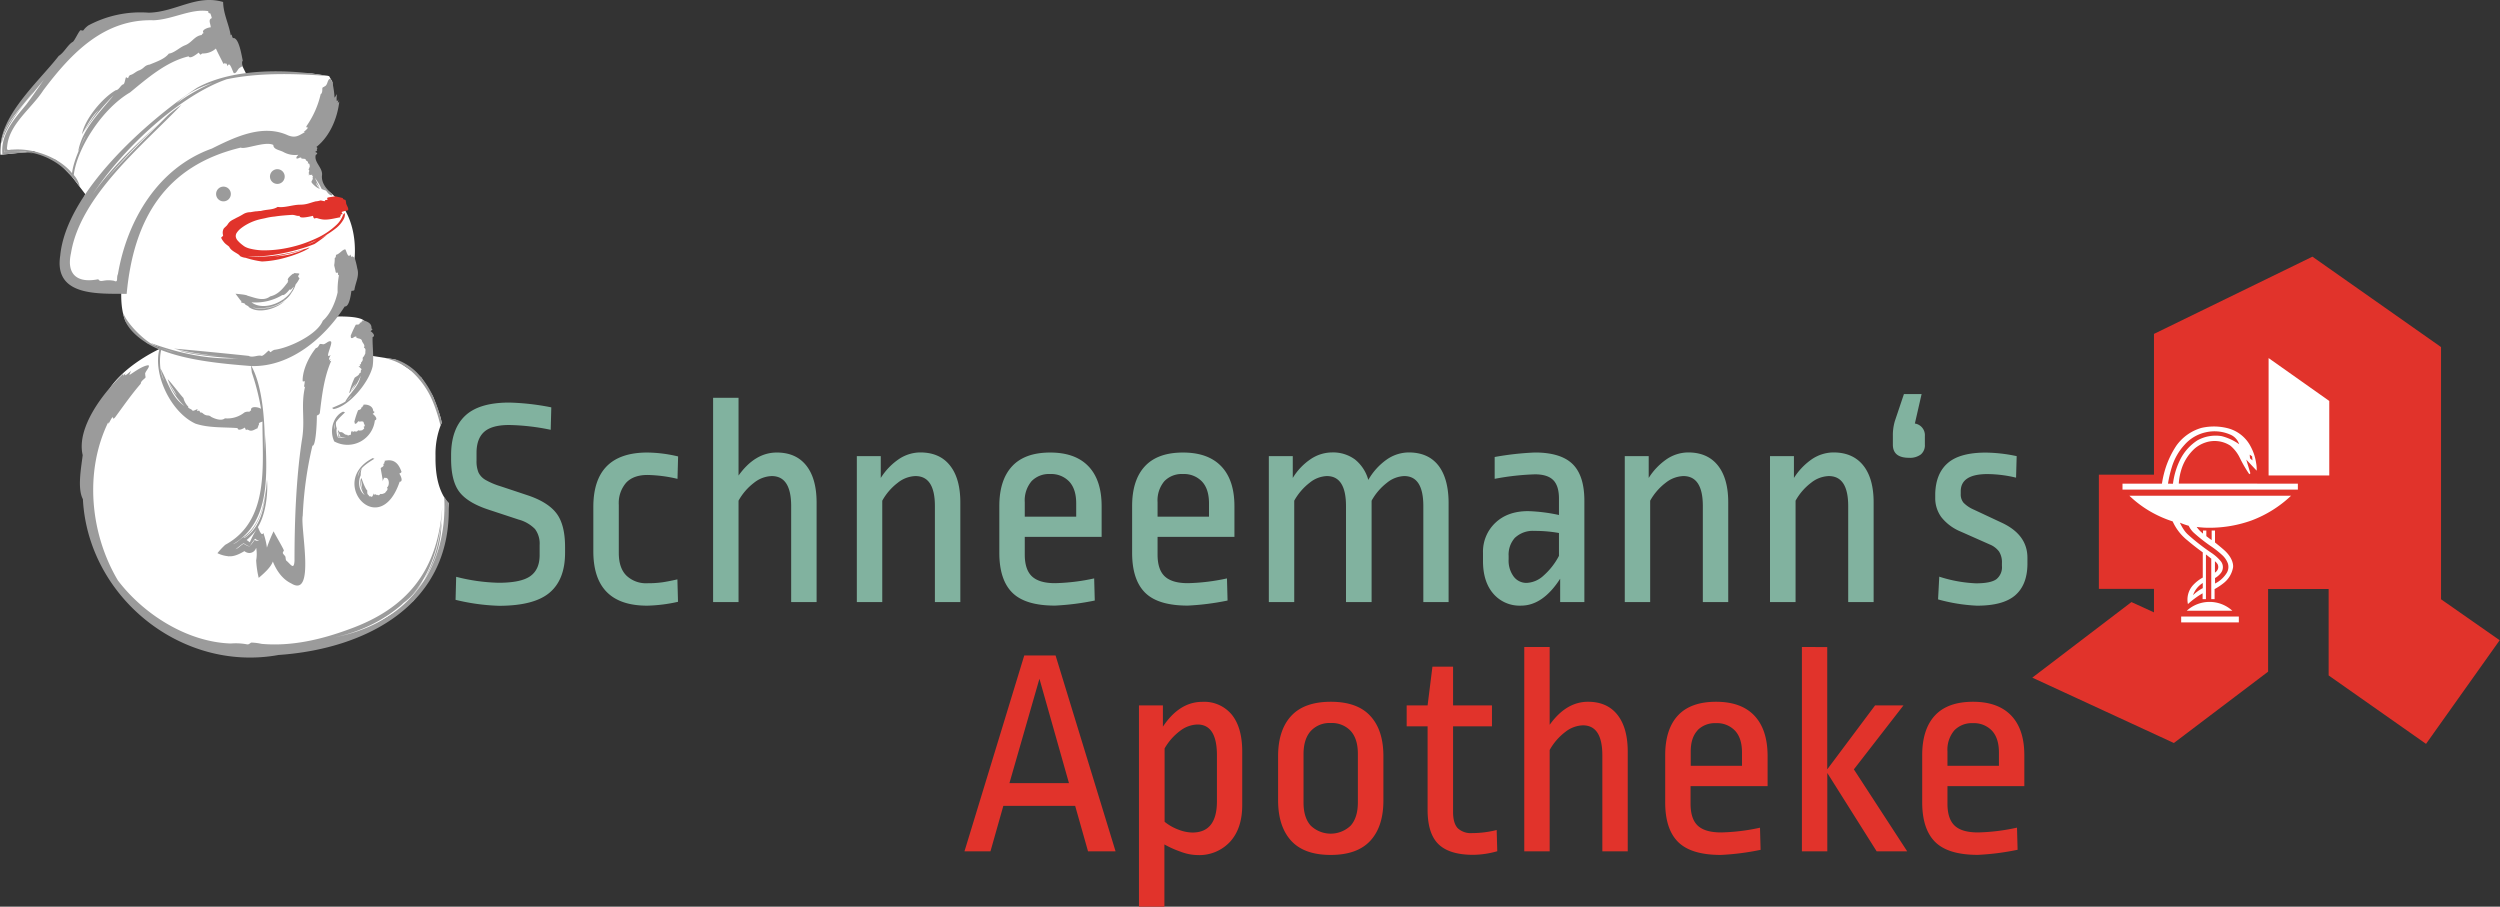
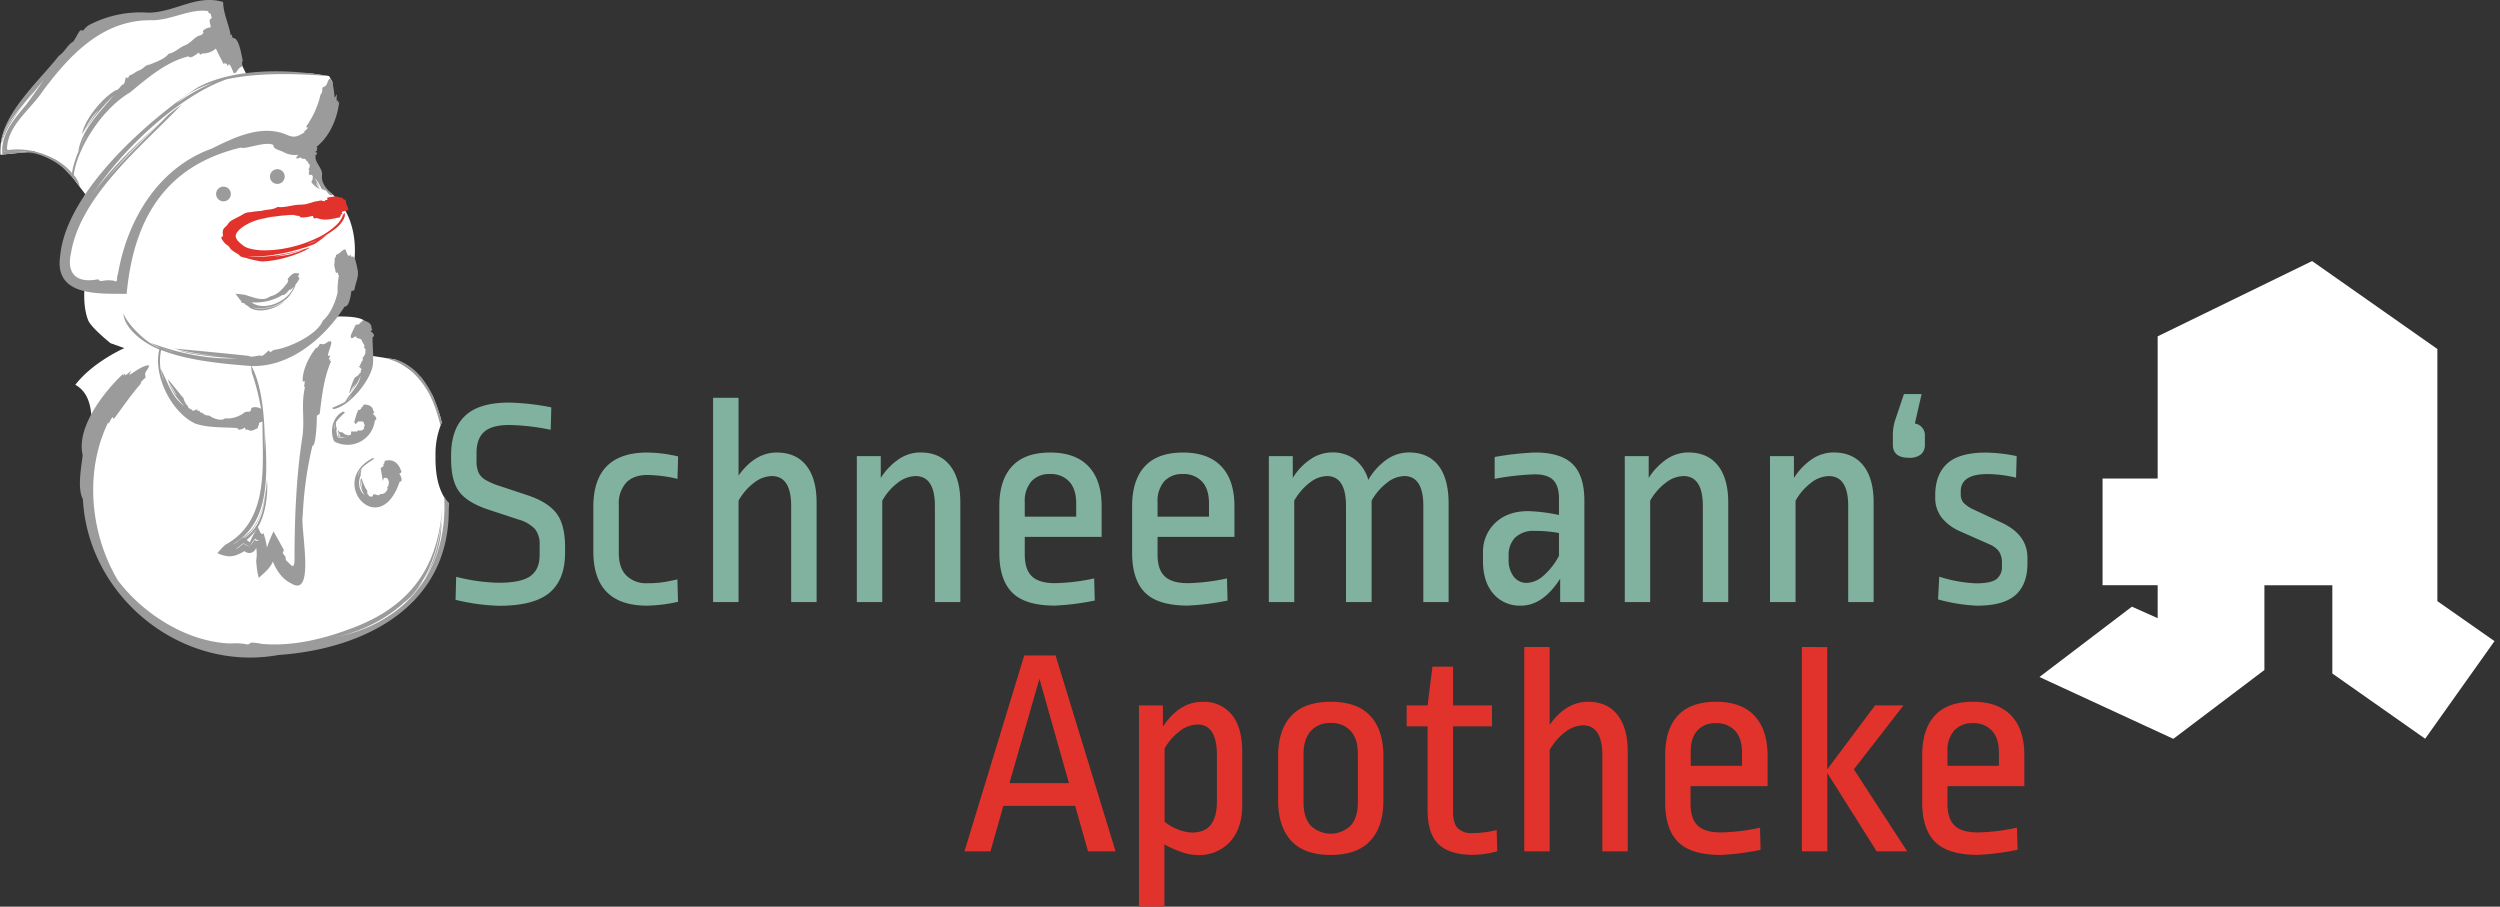
<svg xmlns="http://www.w3.org/2000/svg" width="750" height="272">
  <rect width="100%" height="100%" fill="#333333" stroke="none" />
  <path d="M316.67 196.63l18 58.77h-8.26l-3.86-13.64H301l-3.86 13.64h-7.8l17.94-58.77zm-4.84 7l-9 31.31h17.86zM369.53 214.39c2.09 2.58 3.14 6.28 3.14 11.13v16q0 7-3.64 11a12.6 12.6 0 01-9.82 4 14.81 14.81 0 01-5-1 30.4 30.4 0 01-4.89-2.19V272h-7.63v-60.39h7.18V218q4.94-7.44 11.84-7.45a10.73 10.73 0 018.82 3.84zM354 219.28a17.25 17.25 0 00-4.62 5.25v22a14.58 14.58 0 004.17 2.37 12 12 0 004.17.86q7.35 0 7.36-9.34V226.6q0-9.24-5.83-9.25a8.92 8.92 0 00-5.25 1.93zM411.11 214.8q3.92 4.26 3.91 12.07v13.28q0 7.8-3.91 12.06t-11.88 4.27q-8 0-11.89-4.27t-3.91-12.06v-13.28q0-7.81 3.91-12.07t11.89-4.27q7.98 0 11.88 4.27zm-17.9 4.53c-1.43 1.61-2.15 3.92-2.15 6.91v14.53q0 4.5 2.15 6.91a8.66 8.66 0 0012 0q2.14-2.42 2.15-6.91v-14.62q0-4.49-2.15-6.87a7.72 7.72 0 00-6-2.37 7.62 7.62 0 00-6 2.42zM435.92 211.61h11.67v6.28h-11.67v25.67c0 2.27.47 3.9 1.39 4.89a5.76 5.76 0 004.36 1.48A30.07 30.07 0 00449 249l.18 6.37a27.39 27.39 0 01-7.18 1.08q-7.17 0-10.45-3.19t-3.27-10.36v-25H422v-6.28h6.28l1.45-11.62h6.19zM464.9 217.44q4.94-6.9 11.49-6.91 5.75 0 8.84 3.91t3.09 11.08v29.88h-7.62v-28.8q0-9-5.83-9a9 9 0 00-5.3 2 17.34 17.34 0 00-4.67 5.4v30.4h-7.62v-61.29h7.62zM526.28 214.66q3.94 4.13 4 11.94v9.24h-23.11v5.29q0 4.58 2.2 6.6c1.46 1.34 3.78 2 7 2a59.79 59.79 0 0011.63-1.42l.18 6.64a76.07 76.07 0 01-11.93 1.53q-8.88 0-12.79-3.86t-3.9-11.94V226.6q0-7.82 3.81-11.94t11.44-4.13q7.53 0 11.47 4.13zm-17 4.44c-1.38 1.47-2.06 3.58-2.06 6.33v4.31h15.38v-4c0-2.87-.7-5.06-2.11-6.55a7.41 7.41 0 00-5.7-2.24 7.28 7.28 0 00-5.56 2.15zM548.17 194.11v36.7l14.36-19.2h8.52l-14.89 19.2 16 24.59H563l-14.81-23.51v23.51h-7.62v-61.29zM603.36 214.66q3.95 4.13 3.94 11.94v9.24h-23.06v5.29c0 3.05.74 5.25 2.2 6.6s3.78 2 7 2a59.79 59.79 0 0011.66-1.44l.18 6.64a76.07 76.07 0 01-11.93 1.53q-8.89 0-12.79-3.86t-3.9-11.94V226.6q0-7.82 3.81-11.94t11.44-4.13c4.99 0 8.81 1.38 11.45 4.13zm-17.05 4.44a8.91 8.91 0 00-2.07 6.33v4.31h15.44v-4c0-2.87-.71-5.06-2.11-6.55a7.44 7.44 0 00-5.7-2.24 7.27 7.27 0 00-5.56 2.15z" fill="#e1332b" />
  <path d="M647.3 100.9v42.65h-16.53v32h16.53v9.9l-7.73-3.45-27.74 21.1L652 221.65 679.32 201v-25.42h20.38v26.47l27.85 19.57 20.8-29.28c-3-2.13-17.14-12-17.14-12V104.7l-37.58-26.38z" fill="#fff" />
-   <path d="M732.31 179.78v-75.66L693.73 77l-47.54 23.17v42.23h-16.53v34.25h16.53v7.06l-6.76-3.09-29.74 22.67 42.47 19.61 28.27-21.4v-24.81h18.16v25.94l29.22 20.53 22.09-31.09zm-33.53-37.15h-18.2v-35.21l18.2 12.87z" fill="#e1332b" />
  <path fill="#fff" d="M654.35 184.95h17.3v1.76h-17.3zM656 183.22h13.7a10.14 10.14 0 00-13.67 0z" />
  <path d="M675.46 156.14a35.22 35.22 0 0011.86-7.42h-48.51a32.78 32.78 0 006.24 4.7 34.44 34.44 0 006.75 3 15.32 15.32 0 004.49 5.74c2.16 1.85 4.54 3.55 4.54 3.55v7.56a11.52 11.52 0 00-3 2.37 6.44 6.44 0 00-1.45 5.58 25.94 25.94 0 014.4-3.23v1.74h1v-13.4l1.6 1.27v12.13h1v-3A19 19 0 00667 175a7.69 7.69 0 002.92-4.79c.15-1.4-.64-3.34-2.59-5.11-1.21-1.08-2.83-2.36-2.83-2.36v-3.57h-1v2.87c-1.19-.87-.78-.57-1.6-1.2v-1.67h-1v.91a9.3 9.3 0 01-1.9-2 27.86 27.86 0 003.89.25 37.45 37.45 0 0012.57-2.19zm-14.63 20.3a12.32 12.32 0 00-2.92 2.12 7 7 0 012.92-3.66zm2.65-12.44a27.94 27.94 0 013.18 2.53 6.39 6.39 0 011.71 2.53 3.48 3.48 0 01-.3 2.73 8.65 8.65 0 01-3.56 3.27v-1.65a5.69 5.69 0 001.86-1.66 2.83 2.83 0 00-.19-3.45 13.26 13.26 0 00-2.56-2.31 64.4 64.4 0 01-7.28-5.66 7.89 7.89 0 01-1.17-1.38 13.88 13.88 0 01-1.2-2.15 18.49 18.49 0 002.64.93 6.9 6.9 0 001.5 2.07 49.32 49.32 0 005.37 4.2zm1 7.8v-3.44a4 4 0 01.81.91 1.92 1.92 0 01.1 1.4 2.18 2.18 0 01-.88 1.1zM653.63 145.07a18.5 18.5 0 011-4.88 14.12 14.12 0 013.86-5.7 9.71 9.71 0 013.15-1.74 8.65 8.65 0 017.47.95 11 11 0 012.9 3.79 38.66 38.66 0 002.78 4.77l.33-.26-1.24-4.11 3.12 3.31a9.69 9.69 0 00-.16-2.29 17.37 17.37 0 00-.56-2.44 16.37 16.37 0 00-1.49-3.25 10.77 10.77 0 00-6.62-4.79 16.79 16.79 0 00-7.78-.05 14 14 0 00-7.51 5.36 27.38 27.38 0 00-3.39 7.26 31.37 31.37 0 00-.91 4.1h-11.83v1.78h52.61v-1.78zm22-8.16l.11 1.21-.74-.64-.09-1.09zm-25.23 8.19a33.71 33.71 0 011.14-4.93 17.25 17.25 0 013.84-6.75 11.88 11.88 0 016.26-3.71 11.74 11.74 0 017.41.66 4.69 4.69 0 012.7 2.9 15.91 15.91 0 00-5.26-2.43 11.28 11.28 0 00-7.24 1.25A14.77 14.77 0 00654 138a22.35 22.35 0 00-2.11 7.12z" fill="#fff" />
  <path d="M165.39 122.21l-.18 6.73a66.74 66.74 0 00-12.47-1.44q-5.2 0-7.5 2.07c-1.52 1.37-2.28 3.47-2.28 6.28v2.33a8.84 8.84 0 00.58 3.55 5.22 5.22 0 002.11 2.24 21.83 21.83 0 004.57 1.93l8.35 2.78q6 2.07 8.48 5.47t2.47 10v1.71q0 8-4.63 11.93t-15.12 3.95a62.71 62.71 0 01-13.1-1.79l.18-6.91a55.63 55.63 0 0012.75 1.79q6.72 0 9.51-2t2.78-6.32v-3a7.31 7.31 0 00-1.39-4.8 10.77 10.77 0 00-4.89-2.83l-9.25-3.05q-6.18-2.07-8.61-5.34t-2.42-9.92v-1q0-7.81 4.17-11.8t13.24-4a73.06 73.06 0 0112.65 1.44zM203.43 136.93l-.18 6.73a41.81 41.81 0 00-9-1.17q-4.22 0-6.41 2.33a9.3 9.3 0 00-2.2 6.64v14.45q0 4.49 2.29 6.77a8.51 8.51 0 006.32 2.29 31.53 31.53 0 004.4-.27c1.25-.18 2.78-.48 4.57-.89l.18 6.73a46.14 46.14 0 01-9.24 1.16q-16.16 0-16.16-16.33v-13.28q0-16.34 16.24-16.33a41.51 41.51 0 019.19 1.17zM221.56 142.67q4.94-6.91 11.48-6.91 5.75 0 8.84 3.9t3.1 11.08v29.88h-7.63v-28.8q0-9-5.83-9a9 9 0 00-5.3 2 17.23 17.23 0 00-4.66 5.39v30.41h-7.63v-61.28h7.63zM285 139.66q3.1 3.9 3.1 11.08v29.88h-7.63v-28.8q0-9-5.83-9a9 9 0 00-5.3 2 17.23 17.23 0 00-4.66 5.39v30.41h-7.63v-43.78h7.18v6.55a19.18 19.18 0 015.43-5.66 11.65 11.65 0 016.5-2q5.78.03 8.84 3.93zM326.54 139.89q3.94 4.13 3.95 11.93v9.24h-23.06v5.3q0 4.57 2.2 6.59t6.95 2a60.63 60.63 0 0011.67-1.43l.18 6.64a77.2 77.2 0 01-11.94 1.52q-8.88 0-12.78-3.86t-3.91-11.93v-14.07q0-7.8 3.82-11.93t11.44-4.13q7.53 0 11.48 4.13zm-17.05 4.44a8.92 8.92 0 00-2.06 6.32V155h15.43v-4q0-4.3-2.11-6.55a7.44 7.44 0 00-5.69-2.24 7.26 7.26 0 00-5.57 2.12zM366.38 139.89q3.94 4.13 3.95 11.93v9.24h-23.06v5.3q0 4.57 2.2 6.59t6.95 2a60.63 60.63 0 0011.67-1.43l.18 6.64a77.2 77.2 0 01-11.94 1.52q-8.88 0-12.78-3.86t-3.91-11.93v-14.07q0-7.8 3.82-11.93t11.44-4.13q7.53 0 11.48 4.13zm-17.05 4.44a8.92 8.92 0 00-2.06 6.32V155h15.43v-4q0-4.3-2.11-6.55a7.44 7.44 0 00-5.69-2.24 7.26 7.26 0 00-5.57 2.12zM431.53 139.66q3 3.9 3.05 11.08v29.88H427v-28.8q0-9-5.74-9a8.69 8.69 0 00-5.16 2 17.39 17.39 0 00-4.62 5.39v30.41h-7.68v-28.8q0-9-5.74-9a8.69 8.69 0 00-5.16 2 17.55 17.55 0 00-4.63 5.39v30.41h-7.62v-43.78h7.18v6.55a18.11 18.11 0 015.38-5.66 11.6 11.6 0 016.37-2 11.08 11.08 0 016.91 2.11 11.86 11.86 0 014 6.14 18.89 18.89 0 015.56-6.14 11.68 11.68 0 016.64-2.11q5.79.03 8.84 3.93zM471.77 139.21q3.54 3.47 3.54 11v30.41h-7.26v-7q-5.21 8.07-11.76 8.07a10.38 10.38 0 01-8.3-3.59q-3.09-3.59-3.09-9.78v-2.51a11.88 11.88 0 013.67-8.93q3.69-3.54 9.88-3.54a50.56 50.56 0 019.24 1.16v-4.93c0-2.57-.59-4.43-1.75-5.57s-3-1.7-5.43-1.7a76.18 76.18 0 00-12.11 1.35v-6.55a87.57 87.57 0 0112.11-1.35q7.71.01 11.26 3.46zm-17.18 22a7.52 7.52 0 00-2 5.57v1a8 8 0 001.53 5.21 4.76 4.76 0 003.86 1.88 7.92 7.92 0 005-2.11 20.76 20.76 0 004.71-6v-6.86a40.61 40.61 0 00-7.36-.63 7.79 7.79 0 00-5.74 1.97zM515.38 139.66q3.09 3.9 3.09 11.08v29.88h-7.62v-28.8q0-9-5.84-9a9 9 0 00-5.29 2 17.26 17.26 0 00-4.67 5.39v30.41h-7.62v-43.78h7.18v6.55a19.28 19.28 0 015.42-5.66 11.7 11.7 0 016.51-2q5.75.03 8.84 3.93zM559 139.66q3.09 3.9 3.09 11.08v29.88h-7.63v-28.8q0-9-5.83-9a9 9 0 00-5.29 2 17.26 17.26 0 00-4.67 5.39v30.41H531v-43.78h7.18v6.55a19.43 19.43 0 015.43-5.66 11.68 11.68 0 016.51-2q5.76.03 8.88 3.93zM574.46 127.06a3.53 3.53 0 013 3.76v2.52a3.6 3.6 0 01-1.21 3 5.47 5.47 0 01-3.54 1q-4.85 0-4.85-3.94v-2.69a14.76 14.76 0 01.63-4.49l2.69-8h5.3zM605 136.84l-.18 6.46a38 38 0 00-8.52-1.08q-8.09 0-8.08 5.2v.81a3.86 3.86 0 00.85 2.6 9.76 9.76 0 003.1 2.07l8.43 3.95q7.63 3.59 7.63 10.49v2q-.09 6.19-3.72 9.29T593 181.7a52.21 52.21 0 01-11.58-1.88l.36-6.82a41.28 41.28 0 0011 2q4.39 0 6.1-1.21a4.57 4.57 0 001.7-4v-.9a6 6 0 00-.85-3.41 6.59 6.59 0 00-2.83-2.15l-8.7-3.86a14.35 14.35 0 01-5.79-4.31 9.64 9.64 0 01-1.84-5.83v-1.26q.18-6.09 3.82-9.2t11.44-3.09a46.43 46.43 0 019.17 1.06z" fill="#81b29f" />
-   <path d="M134.6 151c-.21-.25-.42-.49-.61-.74-2.24-3-3.34-7.19-3.34-12.7v-1a23.94 23.94 0 011.86-9.72c-.06-.32-.13-.65-.19-.94-.39-1.84-2.47-7.09-2.47-7.09l-3.46-5.56-3.78-2.61-4-2.78-8.3-1.31v-4.83s-.07-4.58-1.1-5.54c-1.74-1.63-9.56-1.18-9.56-1.18l3.65-4.93 3-9.69s0-1.8.07-2.62c.67-8.35-1.89-15.16-6.57-19.4-.66-.6-2.82-2.21-2.82-2.21l-2.75-6.64-1-7.46 6.5-9.95v-7.51l-1-1.76-5.1-.76H78.37l-4.37.37-2.09-4.24-8.36-16.55L48 4.75l-12.87.83-11.22 7.25-10.58 10.08s-9 10.9-11.24 14.66a16.65 16.65 0 00-1.95 8.87l3.73-.38 6.13-.71L16.75 48l4.83 5 4 5.24-1.7 4.92-4.08 9.76-.21 8.94 5.8 4.1h11.1s-.65 5.83 1.06 10.11c.89 2.23 6.7 6.88 6.7 6.88l4.15 1.49s-9.39 4.1-14.7 11C30.44 119.7 26.41 134 26.41 134l.84 25.49 8.75 17.3 16.1 13.91 26.21 5.61 31.2-6.91 14.49-9.11 6.85-11.16s3.22-12.53 3.62-16.86c.08-.41.11-.83.13-1.27z" fill="#fff" />
+   <path d="M134.6 151c-.21-.25-.42-.49-.61-.74-2.24-3-3.34-7.19-3.34-12.7v-1a23.94 23.94 0 011.86-9.72c-.06-.32-.13-.65-.19-.94-.39-1.84-2.47-7.09-2.47-7.09l-3.46-5.56-3.78-2.61-4-2.78-8.3-1.31v-4.83s-.07-4.58-1.1-5.54c-1.74-1.63-9.56-1.18-9.56-1.18l3.65-4.93 3-9.69s0-1.8.07-2.62c.67-8.35-1.89-15.16-6.57-19.4-.66-.6-2.82-2.21-2.82-2.21l-2.75-6.64-1-7.46 6.5-9.95v-7.51l-1-1.76-5.1-.76H78.37l-4.37.37-2.09-4.24-8.36-16.55L48 4.75l-12.87.83-11.22 7.25-10.58 10.08s-9 10.9-11.24 14.66a16.65 16.65 0 00-1.95 8.87l3.73-.38 6.13-.71L16.75 48l4.83 5 4 5.24-1.7 4.92-4.08 9.76-.21 8.94 5.8 4.1s-.65 5.83 1.06 10.11c.89 2.23 6.7 6.88 6.7 6.88l4.15 1.49s-9.39 4.1-14.7 11C30.44 119.7 26.41 134 26.41 134l.84 25.49 8.75 17.3 16.1 13.91 26.21 5.61 31.2-6.91 14.49-9.11 6.85-11.16s3.22-12.53 3.62-16.86c.08-.41.11-.83.13-1.27z" fill="#fff" />
  <path d="M103.44 63.88a2.93 2.93 0 01-.39 1.95 9 9 0 01-2.14 2.55A31.06 31.06 0 0195 72.06l-2.76 1.25A12.19 12.19 0 0095 72.06c.89-.43 1.94-.92 3.1-1.61-1.32 1.09-2.72 2.07-3.74 2.75-.81.32-1.65.63-2.5.92a60.23 60.23 0 01-11.49 2.57 33.15 33.15 0 01-6.07.13 17.93 17.93 0 002.82.22 41.9 41.9 0 006-.47 60 60 0 008.5-1.95l-.44.19s-2.17.74-4.41 1.27-4.53.92-4.53.92c-.52.07-1.05.12-1.59.22l.8-.11.79-.11c1.36-.16 2.69-.29 4.16-.55.9-.19 1.9-.55 2.78-.79a13.81 13.81 0 002-.85l1.3-.45a3.48 3.48 0 00.41-.1c-.42.52-3.35 1.91-6.57 2.84a30.53 30.53 0 01-7.71 1.35 27 27 0 01-4.92-1.11 4.29 4.29 0 01-1.69-.52c0-.11-.25-.3-.47-.5-1-.66-2.23-1.19-2.73-2.21-.18-.32-1-.72-1.55-1.38s-1-1.41-.85-1.52c.5-.42.57-.44.51-.68a2.71 2.71 0 01.13-1.8c.08-.3.9-.88 1.17-1.27.82-1.33 1.41-1.35 2.71-2.11A19.72 19.72 0 0073 64.23a4.08 4.08 0 012.1-.57c.12 0 .9-.17 1.66-.26.39 0 .75-.07 1-.09h.44c2.12-.58 3.53-.27 5.11-1.24 2 .34 4.53-.65 6.63-.66s2.93-.53 4.75-1a5.37 5.37 0 001.31-.24c.31-.14 1 .24 1.57.16l-.13-.27.7-.1c.18 0 .13-.11.09-.2s-.18-.37.13-.5c.73-.15 1.48-.27 2.25-.35.75.14 1.49.32 2.22.51a.9.9 0 00.19.36l.64.22a6.56 6.56 0 01.16.76c0 .78.85 1.56.61 2.26-.09.2-1.33.24-1.89.59-.13.11.16.37.28.65-.73 0-.77.28-.48.54H102l.16.37c-1.83.31-3.85.94-5.61.63a9.86 9.86 0 01-1.44-.37 2.23 2.23 0 00-.83.13c-.3-.24-.27-.53-.4-.81-1.31.31-4.07.94-4 0-1 .13-1.29-.33-2.39-.28-1.44.09-3.28.21-5.07.49a17.67 17.67 0 00-2.85.49l-1 .21a15.41 15.41 0 00-4.53 1.67 13.57 13.57 0 00-1.81 1.21 5.78 5.78 0 00-1.22 1.32 1.77 1.77 0 00-.27 1.18 2.31 2.31 0 00.6 1.17 9.73 9.73 0 001.54 1.39 4.3 4.3 0 00.78.51 6.6 6.6 0 001 .39 17.45 17.45 0 005.13.6 34.6 34.6 0 005.3-.51 38.25 38.25 0 009.49-2.94 22.13 22.13 0 006.36-4.18 7.51 7.51 0 002-3.09s.52-.5.55-.52" fill="#e1332b" />
  <path d="M99.75 58.36l-.26.3c-1.19-.27-1.73-1.9-2.56-2.51-.15-.08.75.77.85 1.06-.46-.19-.91-.37-1.27-.49a18.76 18.76 0 00-2.05-3.39s1.41 3 1.4 3a17.76 17.76 0 01-1.06-1.56 2.69 2.69 0 001.11 1.73.28.28 0 000 .09c-.75 0-2.47-1.66-2.47-2s.45-.75.41-1.08c-.2-.19-.09-.26.08-.42 0-.22-.42-.29-.22-.55s-1.43.11-1.19 0c.9-.46.25-.13 0-.33 0 0 .31-.27.24-.31-.32-.1 0-.29 0-.56.14-.47-.47-.28 0-.84 0-.07.21-.71.21-.71-.25-.33.1-.79-.66-.76.42-.63-.51-.69-.58-1.08 0-.6-1.65 0-1.37-.8l-.23.16c-.39-.11-.81.53-1.26.13a5.92 5.92 0 01.21-.58 1 1 0 00.39-.42 7.12 7.12 0 01-4.47-.85c-1.18-.61-3-.75-3-2.1-2.35-1.24-8.47 1.45-9.77.79C49.49 49.72 40.08 65.81 38 88.16c-8.4-.1-21.87.88-19.93-11.5 1.79-18.9 26-40.35 41-50.3 11.53-6.36 28.81-5.49 39.6-3.53-11.76-.91-35.72-2.22-45.74 8.3 2.57-2.15 10.77-7.25 17.17-8C52.13 28 27 53.43 21.53 70.78c4.54-14.83 19-27 29.92-37.19A222.81 222.81 0 0031.61 54c5.93-6.62 12.51-13.19 18.88-19.53a38.2 38.2 0 013.92-3C42.9 43.53 24.12 58.67 21.3 75.92c-1.47 6.61 2.09 9.08 8.18 7.85.79 1.21 1.56-.14 4.74.47 1.38.7.62-1 1.16-2 2.73-16.11 12-31.89 28.18-37.67 7.14-3.57 15.31-7.44 22.88-3.95 2.27.89 3.27 0 5.07-1h-.41c.2-.21 1.61-1.3 1.14-1.4-.28 0-.53 0-.17-.57a27.25 27.25 0 004.13-9.39c.57-.32.47-1.31.51-1.88.23-.31.54-.26.69-.5.39-.06.71-.68.88-1.29 1.32-3.44 2.07 3.65 2.06 4.54.07.41.41-.49.72-.89-.19 2.31 0 2.49.41 1.57 0 .56-.15 1.11-.15 1.11l.47-.49c-.56 5-2.79 10.44-6.91 13.69.75.2-.16.94.32 1a5.82 5.82 0 01-.68.47c.37.11 1.1.41.22.86-.65 2.22 2.1 3.82 1.87 6.07-.4 3.11 2.69 5.25 3.14 5.84zM1.46 45.59c0-.42-.06-.88-.06-1.26v1.31a23.8 23.8 0 018.84.44C7 45.49 4 46.17.8 46.3c-.21.09-.06-.35-.11-.42-.38-5.94 3.84-10.43 7.25-14.59 2.6-3.46 5.69-8.16 8.21-11.7C12.25 26.29 2.33 35.1.48 43.13c.56-6 6.67-11 9.51-15.66C6.12 33-.21 38 .2 45.61-.81 35.2 11.83 24.3 17.62 16.77c1.63-1 2.76-3.42 4.2-4.2.56-.32 1.86-3.33 2.38-3.52 1.27.31.32.07 2.3-1.42a33.17 33.17 0 0118.18-3.82C52.75 3.58 59-1.76 66.94.6c.06 3.57 1.68 6.48 2.28 10l.21-.27c.15.19.34 1.39.64 1.07 1.65.13 2.38 5.08 2.77 6.85-.38.21-.13 1.21-.12 1.54-.2.29-.51.3-.65.49-.74.22-1.07 1.83-1.85 1.66-.27.25-1.3-4.11-1.93-2.06-.37-1.1-.68-1.07-.77-.54-.1-.25-.21-.5-.21-.5l-.26.37c-.68-1.46-1.55-3-2.28-4.65a5.76 5.76 0 01-4 1.48c-.18 0-.46.28-.57.37-.31-.14-.4-.42-.6-.63-.84.68-2.65 2-3 1.12-6.71 1.57-12.5 6.66-17.6 10.84-8.37 4.89-15.9 16.75-16.87 24.76a7.63 7.63 0 011.8 3.5c-.57-.68-1.32-1.78-2.35-3a21.35 21.35 0 00-16.09-7.61 36.22 36.22 0 00-4.03.2zm20.15 6.35c.46-3.76 2.57-8 4.12-11.25-.53.71-1.48 3.24-2.28 4.75 1.25-6.84 6.46-11.62 10.61-16.82a67.39 67.39 0 00-8.81 10.84A49.42 49.42 0 0129.61 33c-2.18 2-3.55 4.76-5 7.28.68-4.31 6-10.87 10.12-13.21 1-.05 1.49-1.61 2.31-1.79.45-.22.58-2.23.84-2.09.94.54.26.15 1.11-.66 1.14-.24 1.64-1.06 2.91-1.48 1.49-.68 1.41-1.44 3-1.68 2.06-.86 4.51-1.67 5.74-3.28 1.67-.22 3.19-1.82 4.76-2.46 2.23-.79 2.91-2.93 5.29-3.15l-.19-.22c.13-.13.75-.27.48-.51-.52-.83 1.54-1.55 2.24-1.55 0-1-.9-2.3.32-2.76A6.23 6.23 0 0063.07 4c-.39 0-.63-.09-.59-.65-5.11-.85-10.79 2.52-16.39 2.73-14.81-.45-24.62 9.74-33.09 21C9.48 32.57 2.69 37.21 2.14 44c-.28 1.57.77.79 1.69.88 6.4-.48 13.97 2.38 17.78 7.06zm78 70.44l.48.35c4.58-.83 10.5-7.82 11.69-12.76.44-2.76-.09-6.11 0-8.85 1-.31 0-1.41-.62-1.77a2.44 2.44 0 00.61-.59c-.06-.06-.32-.17-.33-.29.15-1.53-1.45-2.12-2.65-2.4 0 0-.11.26-.15.34h-.16c0 .28-.23.5-.5.32-.06.89-.9.55-1.25.7-.53 1-1.08 2.19-1.51 3.27 0 .23.05.46.07.66.65.32.87-.46 1.32-.32l.19-.2c.16 0-.05.46.11.43s.18.1.32.17c.62.18 1.22.2 1.37.84s1.08 1.26.56 2c.8.43.35 1 .46 1.67a6.4 6.4 0 01-.49 1c-.65.53-.05.72-.44 1.33-.19.41-.53.45-.36.86 0 .12-.42.21-.41.27 0 .45.73.53-.29.43-.27 0 1 .87.85 1-.36.19-.14.65-.32 1a.45.45 0 01-.27.06c-.16.73-1 1-1.5 1.43a24.23 24.23 0 00-1.64 4.6c.44-.18.51-.77.73-1.12.4-.87 1.24-1.46 1.58-2.35a16.75 16.75 0 01-2 3.21 14.31 14.31 0 003.13-4.94c-.54 3.2-3.08 5-4.6 7.73.59-.16 2.05-1.94 1.92-1.75-1 1.8-4.22 2.9-5.9 3.68M87.46 87.85a.66.66 0 00.11-.16.91.91 0 01-.11.16zM72.06 90l-1.41-1.89c.48.08 3.3.26 3.61.61 2.22.58 4.72 1.8 6.79.2 2.48-.55 4-2.54 5.4-4.41h-.16c0-.08.32-.39.13-.37-.47-.46.94-1.62 1.44-2 .16.07.43-.18.54-.26.41.2 1.09 0 1.41.27.1.1-.9 1.09-.09.86-.24.27-.14.34.06.28l-.1.13h.2a8 8 0 01-1.19 1.91 7.48 7.48 0 01-2.2 3.53 8.69 8.69 0 001-1c-2.44 3.73-7.65 5.21-11.78 4.39 2.72.91 6.67-.14 9.08-1.56a14.65 14.65 0 01-6 2 13.06 13.06 0 006.67-2.41c-2.73 2.53-8 3.91-10.79 1.85-.17-.46-1.06-.52-1.22-1 0-.16-1.19-.33-1.16-.51.32-.47.09-.18-.23-.62zm13.41-.28A4.65 4.65 0 0185 90c-.07.14.14 0 .47-.27zm-10 1c3.83 2.84 11-.29 12.68-4.74-.27.3-.56.6-.85.89-.22.09-.31 0-.46 0-.24.38-1.61 1.93-2.1 1.62a15.64 15.64 0 01-9.28 2.21zM106.32 87c-.32.32-.6.19-.9.28-.13.95-.61 4.86-2 4.65-6 9.43-16.34 18.23-28 17.88 3.35 6 4.15 16.71 4 25.59.1-2.2.17-4.19.17-5.15.44 11.59 1.79 26.33-9.69 33 1.18-.38 2.07-1.47 3.09-2.06 4.68-3.26 6.17-9.13 6.76-14.48-.15 4.37-2.1 11.73-6.56 14.63l.12.08c5.81-3.8 6.23-11.31 6.79-17.54.33 3.78-.26 10.24-2.74 14.25.27.48 1.07 3 1.64 1.75a20.89 20.89 0 011.08 4.41 41.43 41.43 0 012-4.9c.45 1 2.92 5.08 3.09 5.78-.36.58-.39.67-.24.93s.46.5.7.91c.05.17.07 1.05.28 1.19 1.26 1 2.27 3 2.44.05 0-11.58.45-24.4 2.19-36.06 1.13-6.3-.41-10.35 1-16.29l-.32.25c-.06-.34.45-2 0-1.82-.21.16-.45.33-.43-.4.11-3.37 2.05-7.13 4-9.53.58 0 .86-.78 1.13-1.16.34-.12.59 0 .83 0 .71.34 1.9-1.3 2.54-.77s-2.17 5.65-.08 4c-.77 1.49-.56 1.71 0 1.22l-.33.71.5-.16c-2.17 4.93-2.8 10.38-3.43 15.68-.3.64-.59.52-.89.78 0 3-.39 9.29-1.33 9a111.92 111.92 0 00-2.91 21c-.77 3.62 3.89 24.89-3.44 20.33-2.61-1.23-4.41-3.78-5.53-6.58-.58 1.75-2.77 3.67-4.24 4.91a29.05 29.05 0 01-.76-5.24 10.75 10.75 0 00.06-3.45s-.06-.39-.1-.26a2.13 2.13 0 01-2.12 1.49 2.56 2.56 0 01-1.37-.56c-1.31.77-3 1.69-4.7 1.53l-.1.13v-.13a9.1 9.1 0 01-3.29-.92 22.43 22.43 0 012.35-2.51c13.44-7.28 11.1-24.09 11.16-37-.32.27-1.39.21-1 1.13-.32 0-.36.25-.27.52h-.15v.37c-.78.25-1.53.94-2.38.7-.31-.06-.81-.51-1.13-.12a2.7 2.7 0 01-.33-.78c-.59.36-2.09 1.15-2.21.17-4-.32-8.69 0-12.63-1.34-7.28-3.32-12.79-14.66-10.84-22.23-4.85-2-10.51-6.25-10.8-10.89 1.19 3.34 7.37 9.56 11.29 10.5a24.7 24.7 0 01-3.15-1.6c8.61 3.11 17.12 5 26.14 4.6-3.89 0-15.09-1.15-17.74-2.4a73 73 0 0012.16 1.75 85.78 85.78 0 01-13.51-2.24c5.67.48 16.85 1.59 22.42 2.18 1.14.67 2.84-.37 3.84 0 .69.06 2.09-1.82 2.26-1.55.71.85.22.3 1.58-.26 4.22-.49 12.87-4.49 14.55-8.73 2.31-2 3.81-5.6 4.45-8.53a23.58 23.58 0 01.42-5.23l-.29.12c0-1.51-.29-.3-.73-.94-.06-.69-.33-1.41-.43-2.1a11.91 11.91 0 00.16-2.15c.37-.08.35-.65.38-.93 1.06-.26 1.77-1.46 2.71-1.66.33-.12.8 3.07 1.64 1.53.18.87.49.88.66.47.06.21.13.42.13.42l.32-.28a24.64 24.64 0 01.93 3.62c.69 2.28-.58 4.25-.87 6.44zm-27.75 73.87c.13.09.2.5.3.66 0-.1-.23-.62-.26-.72s-.03.04-.04.06zM74 162c.31.22.64.48.95.68a27.1 27.1 0 012.2-4.15 15.67 15.67 0 01-1.87 2.27A14.25 14.25 0 0174 162zm-3.4 2.78c.91-.25 1.71-1.3 2.52-1.66a5.12 5.12 0 001.73.83 16.71 16.71 0 001.57-2c.89.79 1.77-.2 2.09-1a2.81 2.81 0 01-.48.76c-.29.39-.75.55-1.51-.11-.36.5-1 1.31-1.29 1.82-.1.13-.27.52-.48.45a7.79 7.79 0 01-1.65-.9c-.79.4-1.64 1.25-2.46 1.8zm-22.2-60.34c3.77 1.35 6 1.93 0 0zm26.9 5.37c-9.18-.72-19.14-1.71-26.95-4.8-.64 2.73-.45 7 .92 9.24a16.34 16.34 0 01-1.09-3.63c2.22 4 3.23 8.55 7.19 11.2a18.73 18.73 0 01-4.92-7.4 26 26 0 002.55 4.26c-.74-1.68-2.06-3.22-2.7-4.92.68.53 4.06 5 4.73 5.63A5.5 5.5 0 0056.5 122a.45.45 0 000 .31c.43.36 1 .45 1.25.88.22.25 1.6-.64 1.51-.39-.26 1-.06.27.56.44.07 0 .15.5.32.52.61-.07.64.3 1.22.61.9.5 1.2 0 2 .7 1.16.61 3.07 1.29 4.12.43a8.21 8.21 0 005.85-1.76 2.4 2.4 0 011.63-.17l-.1-.26c.15-.09.6-.07.45-.34-.12-1.22 2.23-.88 3-.32a69.83 69.83 0 00-2.77-10.91zm28.14 13.87l-.52-.19c-2.94 1.32-4.22 5.66-2.64 8.94a8.26 8.26 0 0012.18-6.33c1.11-.29-.17-1.67-.66-1.91.19-.2.46-.34.57-.62-.09-.06-.39-.17-.41-.31-.11-1.55-1.85-2-2.89-1.86l-.11.36h-.14c0 .27-.17.53-.4.41 0 .8-.71.73-1 .92a25.78 25.78 0 00-1.11 3.42c.07.22.11.43.16.62.47.06.69-.37.94-.66.15 0 .24-.14.32-.23s-.11.33 0 .25.13 0 .23 0c.5-.1 1.12-.14 1.15.29s.73 1.06-.06 1.28c.55.56-.12.68-.35 1a4.05 4.05 0 01-.84.12c-.72-.27-.43.31-1 .28-.34.05-.56-.24-.71.1-.06.08-.33-.26-.36-.23-.27.2 0 .87-.39-.06-.09-.25-.06 1.29-.27 1.22s-.49.16-.79.16a.39.39 0 01-.15-.21c-1.16.09-1.09-1.16-2.56-.71l1.34 1.2c-.56-.54-1.06-1.39-1.6-1.9a.47.47 0 010 .1c.06.76.78 1.34.77 2.17l-.73-.66a2.3 2.3 0 00.35.1h.41-.79a7 7 0 01.59.62c-.16-.68-.52-1.32-.63-2a4.85 4.85 0 00.5 2.07c-.18-.16-.35-.33-.51-.5a6.2 6.2 0 002.46.19 6 6 0 01-2.56.15l.32.28a4.66 4.66 0 01-.53-3.08 3.42 3.42 0 01-.2-1.82c-.48.41-.58 2.5-.51 2.32-.62-2 2.05-4.07 3.23-5.3m8.85 14l-.56-.24c-13.79 7.05 2 25 8.07 7.09 1.18 0 .27-1.95-.1-2.42.23-.17.52-.23.66-.54-.86-2.46-2.19-4-5.08-3.31l.07.37h-.21c.16.26.09.55-.3.54.52.82-.57 1-.73 1.28.16 1.25.52 2.7.62 3.95a2.58 2.58 0 01.37-.93l.08-.07.18-.21c.06 0-.21.28-.09.19s.1 0 .19 0c1.26-.24 1.4 2.37.54 2.85.46.79-.23 1-.56 1.63a4.78 4.78 0 01-1 .38c-.78-.2-.47.4-1.06.33-.33 0-.4-.36-.6 0-.7-1-.53.83-.69-.5 0-.17-.56 1.22-.71 1s-.54-.08-.82-.24a.36.36 0 010-.25c-.59-.24-.47-.9-.48-1.43-.54-.35-1.59-3.18-1.74-3.76a1.82 1.82 0 00-.19.57c.42 1.09.09 2.3.68 3.31a1.75 1.75 0 01-.22-.43 5.83 5.83 0 01-.46-2.88 1 1 0 010-.17c-.75 1.17.75 5 1.64 5-2.2-1-2.64-4.13-1.66-6.21a4.66 4.66 0 01.34-2.1 5.35 5.35 0 00-1.2 2.59c-.06-2.48 3.29-4.36 5-5.47M81 52.77a2.21 2.21 0 102.45-2 2.21 2.21 0 00-2.45 2M64.84 58a2.21 2.21 0 102.44-2 2.21 2.21 0 00-2.44 2m65.45 63.6a48.58 48.58 0 011.85 6.07c.12-.32.27-.62.4-.93a43.09 43.09 0 00-2.29-7.07 25.07 25.07 0 00-5.37-8.09 16.81 16.81 0 00-5.67-3.6l-.57-.14-1.27-.22c-.92-.12-1.83-.16-1.83-.16a18.34 18.34 0 018 4 25.53 25.53 0 016.75 10.17zm3.7 28.62l-.08-.13c-.17 2.9-.48 6.49 0-.07-.22-.31-.44-.64-.64-1 1.16 22.51-11.77 38.52-33.94 42.36 17-3 33.29-16.3 33.11-35.14-.69 8.9-4.22 19.72-12.07 25.19 8.77-6.84 11.83-18.52 12.29-29.21-1.31 18.77-10.31 30.28-28 36.58-8.28 3.07-17.28 5.17-26.19 4.36a15.81 15.81 0 00-3.13-.39c-.71.52-.81.59-1.26.53a18.12 18.12 0 00-4.83-.25c-13-.41-26.1-8.68-33.88-18.92-8.32-14-10.12-32.66-2.89-47.48l.06.47c.29-.29 1.13-2.33 1.37-1.87 0 .31.06.61.64-.08 2.42-3.29 5-7 7.68-10.06 0-.74.93-1.31 1.39-1.79.13-.39-.12-.59 0-.87-.54-.66 1.62-2.39.9-2.89-1.8.19-4.19 2-5.53 2.84-.39.2.16-.65.3-1.14-1.8 1.63-2.07 1.57-1.54.67-.44.38-.84.79-.84.79 0-.17.14-.67.14-.67-6 5.61-14.2 16.21-12.24 24.49-.44 3.7-1.66 10 .06 13.21 1.54 29.39 29.63 52.06 58.71 46.74 26.68-1.83 52.41-15.49 51-45.72z" fill="#9b9b9b" />
</svg>